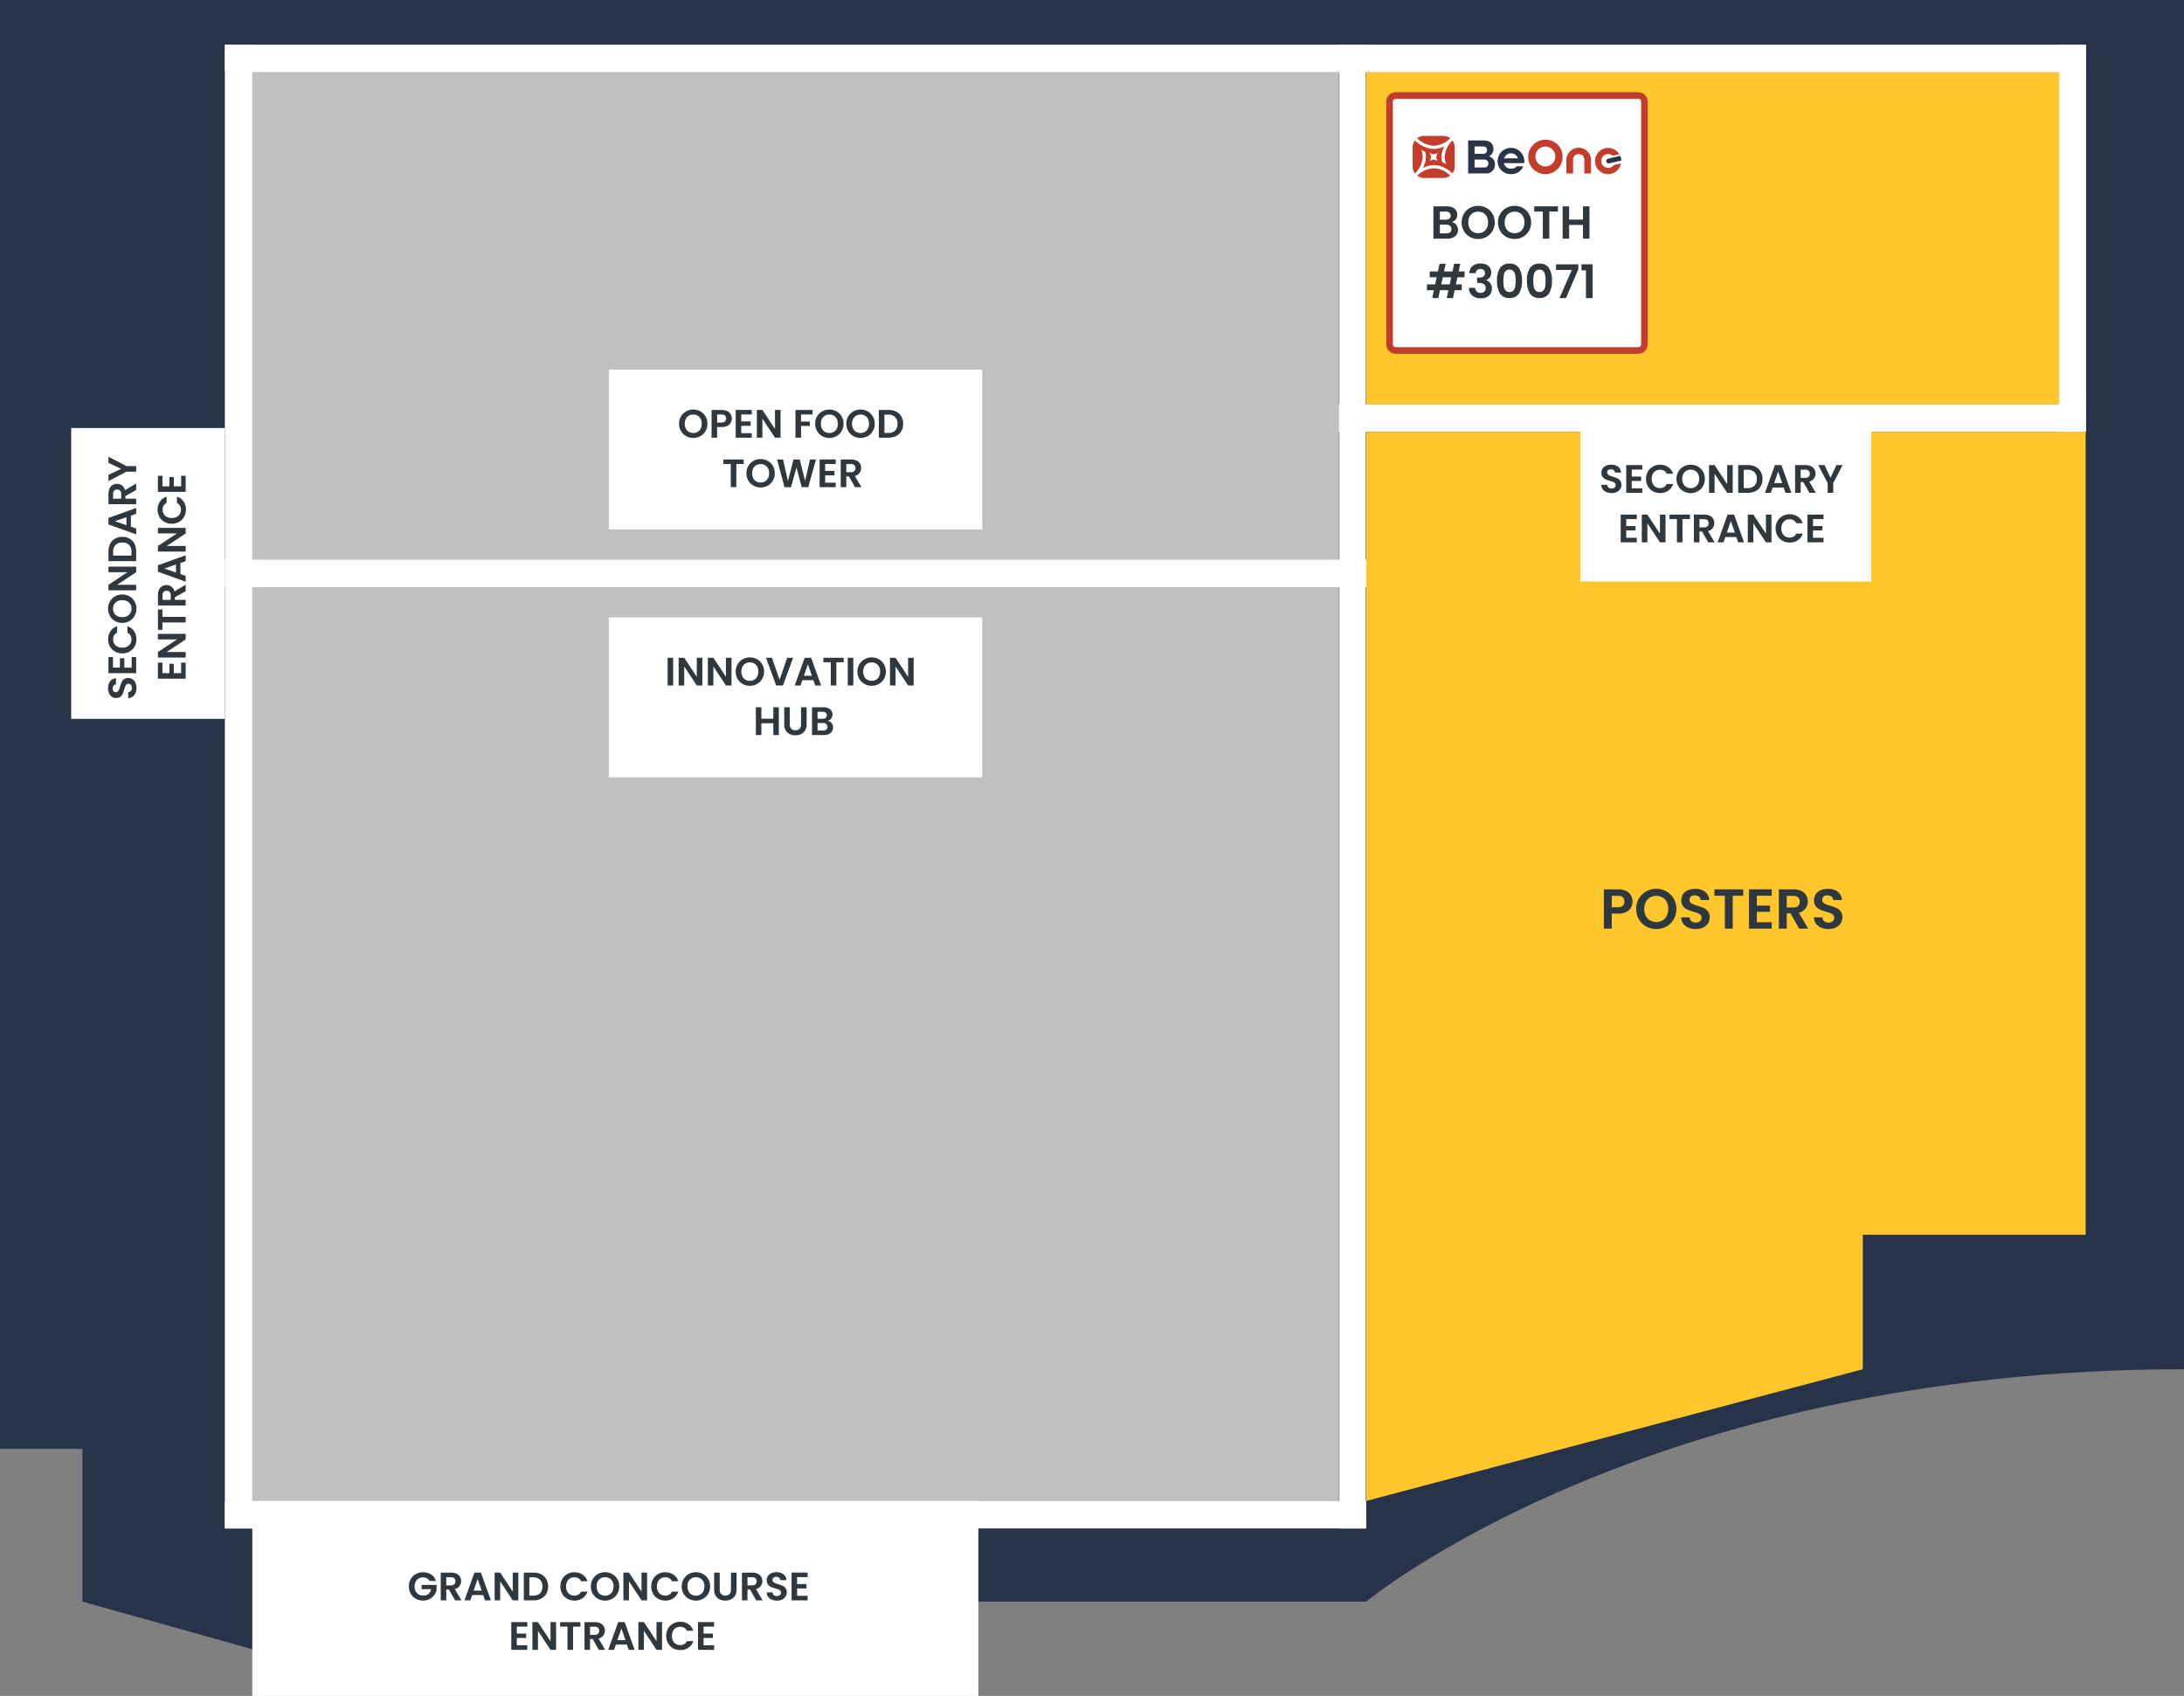
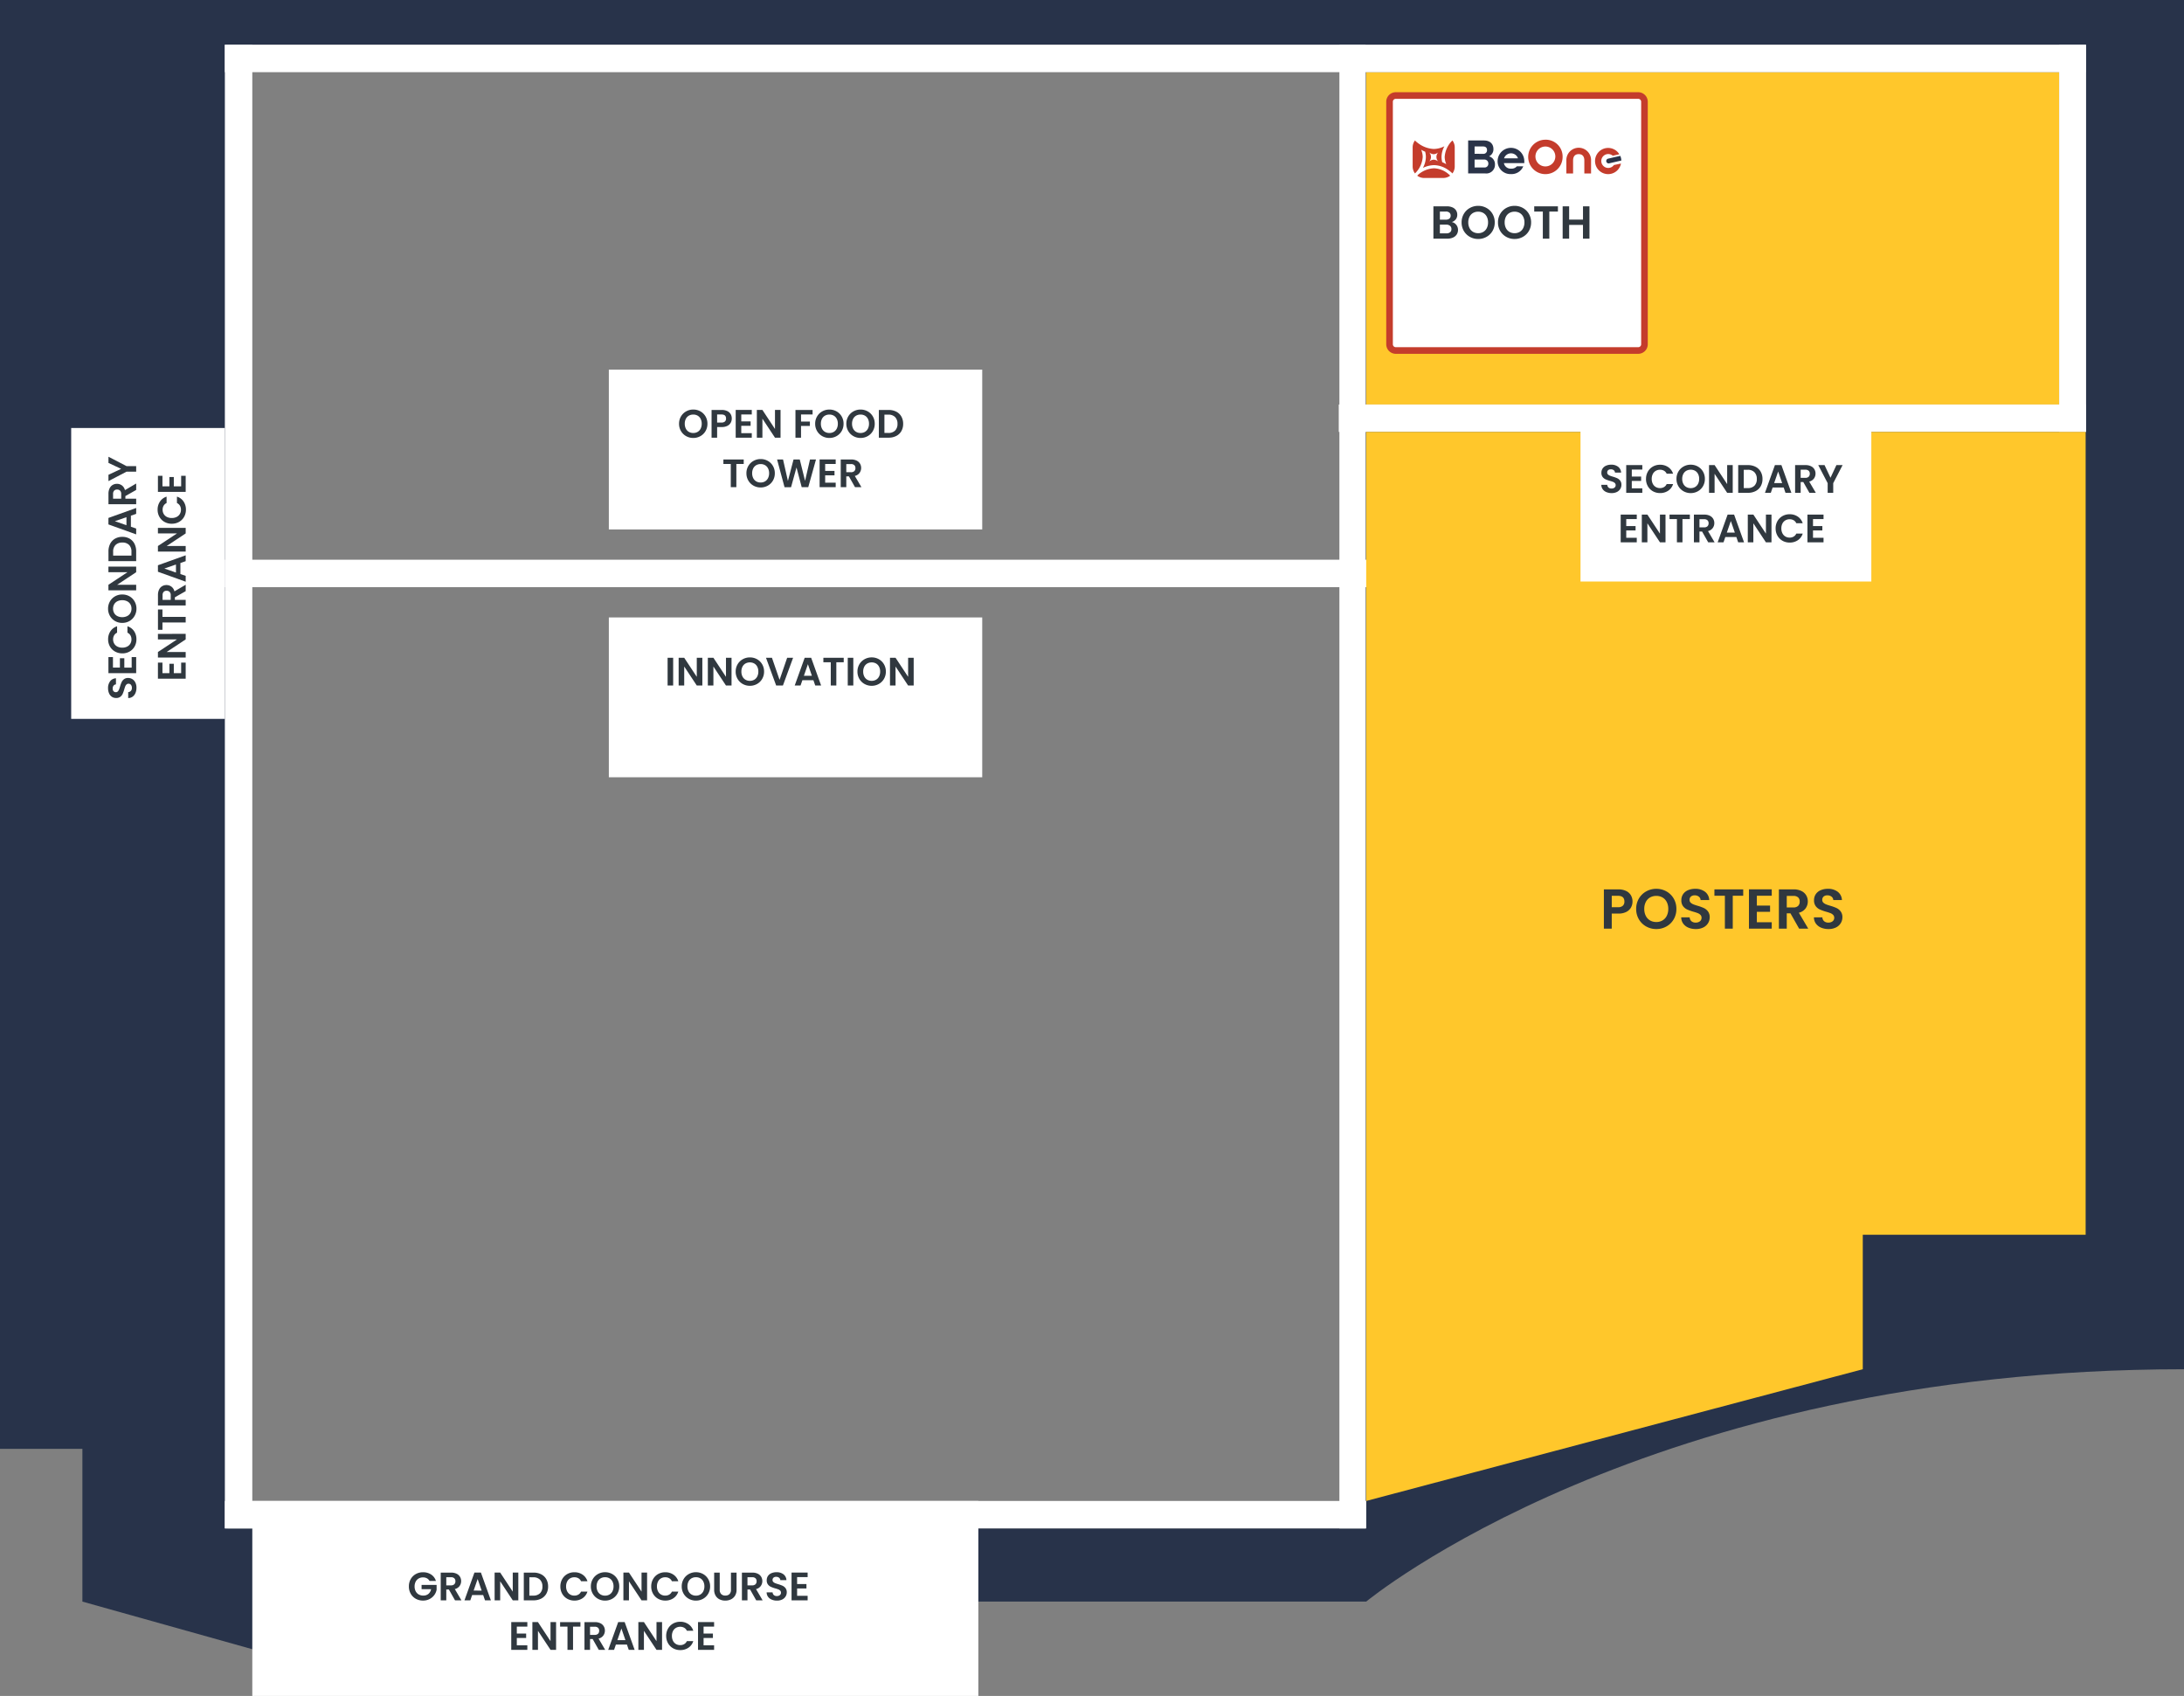
<svg xmlns="http://www.w3.org/2000/svg" width="660" height="512.413" viewBox="0 0 660 512.413">
  <rect x="0" y="0" width="660" height="512.413" fill="#808080" stroke="none" />
  <defs>
    <clipPath id="clip-path">
      <rect id="Rectangle_343" data-name="Rectangle 343" width="660" height="512.413" fill="none" />
    </clipPath>
  </defs>
  <g id="Group_1294" data-name="Group 1294" transform="translate(6412 10233.207)">
    <g id="Group_1293" data-name="Group 1293" transform="translate(-6412 -10233.207)">
      <g id="Group_790" data-name="Group 790">
        <g id="Group_789" data-name="Group 789" clip-path="url(#clip-path)">
          <path id="Path_527" data-name="Path 527" d="M630.279,0H0V437.741H24.9V483.9l57.209,16.029,7.36-16.029H412.861s84.7-70.2,247.139-70.2V0Zm0,130.5H412.861V461.784H68.841V13.518H630.279Z" fill="#28334a" />
-           <rect id="Rectangle_330" data-name="Rectangle 330" width="328.324" height="431.686" transform="translate(76.246 21.808)" fill="silver" />
          <rect id="Rectangle_331" data-name="Rectangle 331" width="209.416" height="100.405" transform="translate(412.861 21.808)" fill="#ffc72b" />
          <rect id="Rectangle_332" data-name="Rectangle 332" width="7.901" height="448.269" transform="translate(404.765 13.517)" fill="#fff" />
          <rect id="Rectangle_333" data-name="Rectangle 333" width="8.291" height="448.269" transform="translate(67.954 13.517)" fill="#fff" />
          <rect id="Rectangle_334" data-name="Rectangle 334" width="8.132" height="116.988" transform="translate(622.276 13.517)" fill="#fff" />
          <rect id="Rectangle_335" data-name="Rectangle 335" width="225.709" height="8.291" transform="translate(404.57 122.213)" fill="#fff" />
          <rect id="Rectangle_336" data-name="Rectangle 336" width="411.891" height="8.291" transform="translate(67.954 169.112)" fill="#fff" />
          <rect id="Rectangle_337" data-name="Rectangle 337" width="344.907" height="8.291" transform="translate(67.954 453.494)" fill="#fff" />
          <rect id="Rectangle_338" data-name="Rectangle 338" width="562.324" height="8.291" transform="translate(67.954 13.517)" fill="#fff" />
          <path id="Path_528" data-name="Path 528" d="M411.533,100.19h-72.34a2.347,2.347,0,0,1-2.347-2.347V25.5a2.348,2.348,0,0,1,2.347-2.349h72.34a2.348,2.348,0,0,1,2.347,2.349v72.34a2.347,2.347,0,0,1-2.347,2.347" transform="translate(83.072 5.71)" fill="#fff" />
          <path id="Rectangle_339" data-name="Rectangle 339" d="M1.883-1H75.152a2.886,2.886,0,0,1,2.883,2.883V75.152a2.887,2.887,0,0,1-2.884,2.884H1.883A2.886,2.886,0,0,1-1,75.153V1.883A2.886,2.886,0,0,1,1.883-1ZM75.151,76.036a.885.885,0,0,0,.884-.884V1.883A.884.884,0,0,0,75.152,1H1.883A.884.884,0,0,0,1,1.883v73.27a.884.884,0,0,0,.883.883Z" transform="translate(419.918 28.864)" fill="#c43c2c" />
          <path id="Path_529" data-name="Path 529" d="M331.185,427.677l150.068-39.8V347.254H548.6V104.687H331.185Z" transform="translate(81.676 25.818)" fill="#ffc72b" />
          <rect id="Rectangle_340" data-name="Rectangle 340" width="219.408" height="58.919" transform="translate(76.244 453.494)" fill="#fff" />
          <rect id="Rectangle_341" data-name="Rectangle 341" width="112.839" height="48.289" transform="translate(183.988 111.674)" fill="#fff" />
          <rect id="Rectangle_342" data-name="Rectangle 342" width="112.839" height="48.289" transform="translate(183.988 186.551)" fill="#fff" />
        </g>
      </g>
      <path id="Path_668" data-name="Path 668" d="M6.51-5.012a2.2,2.2,0,0,1,1.358.826A2.412,2.412,0,0,1,8.4-2.646a2.482,2.482,0,0,1-.385,1.379A2.564,2.564,0,0,1,6.9-.336,4.078,4.078,0,0,1,5.18,0H.966V-9.772H5a4.181,4.181,0,0,1,1.715.322,2.442,2.442,0,0,1,1.092.9,2.346,2.346,0,0,1,.371,1.3,2.227,2.227,0,0,1-.455,1.428A2.434,2.434,0,0,1,6.51-5.012ZM2.926-5.74H4.718A1.641,1.641,0,0,0,5.8-6.055a1.109,1.109,0,0,0,.378-.9,1.13,1.13,0,0,0-.378-.91A1.616,1.616,0,0,0,4.718-8.19H2.926ZM4.9-1.6a1.677,1.677,0,0,0,1.113-.336,1.176,1.176,0,0,0,.4-.952,1.226,1.226,0,0,0-.42-.987,1.693,1.693,0,0,0-1.134-.357H2.926V-1.6ZM14.5.1a5.063,5.063,0,0,1-2.52-.644,4.808,4.808,0,0,1-1.82-1.785,4.993,4.993,0,0,1-.672-2.583,4.967,4.967,0,0,1,.672-2.569,4.808,4.808,0,0,1,1.82-1.785,5.063,5.063,0,0,1,2.52-.644,5.052,5.052,0,0,1,2.527.644,4.771,4.771,0,0,1,1.806,1.785A5.007,5.007,0,0,1,19.5-4.914a5.034,5.034,0,0,1-.665,2.583A4.757,4.757,0,0,1,17.024-.546,5.063,5.063,0,0,1,14.5.1Zm0-1.75a2.986,2.986,0,0,0,1.554-.4,2.735,2.735,0,0,0,1.05-1.141,3.744,3.744,0,0,0,.378-1.722,3.7,3.7,0,0,0-.378-1.715,2.7,2.7,0,0,0-1.05-1.127A3.027,3.027,0,0,0,14.5-8.148a3.065,3.065,0,0,0-1.561.392,2.684,2.684,0,0,0-1.057,1.127,3.7,3.7,0,0,0-.378,1.715,3.744,3.744,0,0,0,.378,1.722,2.721,2.721,0,0,0,1.057,1.141A3.023,3.023,0,0,0,14.5-1.652ZM25.494.1a5.063,5.063,0,0,1-2.52-.644,4.808,4.808,0,0,1-1.82-1.785,4.993,4.993,0,0,1-.672-2.583,4.967,4.967,0,0,1,.672-2.569,4.808,4.808,0,0,1,1.82-1.785,5.063,5.063,0,0,1,2.52-.644,5.052,5.052,0,0,1,2.527.644,4.771,4.771,0,0,1,1.806,1.785,5.007,5.007,0,0,1,.665,2.569,5.034,5.034,0,0,1-.665,2.583A4.757,4.757,0,0,1,28.014-.546,5.063,5.063,0,0,1,25.494.1Zm0-1.75a2.986,2.986,0,0,0,1.554-.4A2.735,2.735,0,0,0,28.1-3.192a3.744,3.744,0,0,0,.378-1.722A3.7,3.7,0,0,0,28.1-6.629a2.7,2.7,0,0,0-1.05-1.127,3.027,3.027,0,0,0-1.554-.392,3.065,3.065,0,0,0-1.561.392,2.684,2.684,0,0,0-1.057,1.127A3.7,3.7,0,0,0,22.5-4.914a3.744,3.744,0,0,0,.378,1.722,2.721,2.721,0,0,0,1.057,1.141A3.023,3.023,0,0,0,25.494-1.652Zm13.1-8.12V-8.19h-2.6V0h-1.96V-8.19h-2.6V-9.772Zm9.534,0V0h-1.96V-4.158H41.986V0h-1.96V-9.772h1.96v4.018h4.186V-9.772Z" transform="translate(432.205 72.105)" fill="#30383f" />
-       <path id="Path_667" data-name="Path 667" d="M9.576-6.286,9.114-4.13h1.778v1.75H8.736L8.232,0H6.37l.5-2.38H4.326L3.822,0H1.974l.5-2.38H.364V-4.13H2.856l.462-2.156h-2.1v-1.75H3.7l.49-2.324H6.034l-.49,2.324H8.092l.49-2.324h1.862l-.49,2.324h1.792v1.75Zm-1.862,0H5.166L4.7-4.13H7.252Zm5.474-1.232a2.854,2.854,0,0,1,.987-2.163,3.653,3.653,0,0,1,2.415-.763,3.941,3.941,0,0,1,1.75.357,2.569,2.569,0,0,1,1.1.966,2.6,2.6,0,0,1,.371,1.379,2.42,2.42,0,0,1-.455,1.491,2.23,2.23,0,0,1-1.085.819v.056a2.353,2.353,0,0,1,1.267.9,2.8,2.8,0,0,1,.455,1.652,2.911,2.911,0,0,1-.385,1.5A2.62,2.62,0,0,1,18.473-.3a4.017,4.017,0,0,1-1.8.371,3.988,3.988,0,0,1-2.576-.8,2.985,2.985,0,0,1-1.05-2.352h1.9a1.525,1.525,0,0,0,.469,1.1,1.7,1.7,0,0,0,1.211.413,1.456,1.456,0,0,0,1.1-.4A1.42,1.42,0,0,0,18.116-3a1.353,1.353,0,0,0-.532-1.2,2.968,2.968,0,0,0-1.652-.364h-.406v-1.61h.406q1.988,0,1.988-1.33a1.226,1.226,0,0,0-.357-.938,1.446,1.446,0,0,0-1.029-.336,1.373,1.373,0,0,0-1.015.357,1.443,1.443,0,0,0-.413.9Zm8.358,2.282a7.024,7.024,0,0,1,.875-3.794,3.18,3.18,0,0,1,2.9-1.372A3.18,3.18,0,0,1,28.231-9.03a7.024,7.024,0,0,1,.875,3.794,7.13,7.13,0,0,1-.875,3.822A3.169,3.169,0,0,1,25.326-.028a3.169,3.169,0,0,1-2.9-1.386A7.13,7.13,0,0,1,21.546-5.236Zm5.628,0a9.632,9.632,0,0,0-.133-1.743,2.349,2.349,0,0,0-.532-1.155,1.5,1.5,0,0,0-1.183-.448,1.5,1.5,0,0,0-1.183.448,2.349,2.349,0,0,0-.532,1.155,9.632,9.632,0,0,0-.133,1.743A10.612,10.612,0,0,0,23.6-3.451a2.241,2.241,0,0,0,.532,1.162,1.538,1.538,0,0,0,1.19.441,1.538,1.538,0,0,0,1.19-.441,2.241,2.241,0,0,0,.532-1.162A10.611,10.611,0,0,0,27.174-5.236Zm3.416,0a7.024,7.024,0,0,1,.875-3.794,3.18,3.18,0,0,1,2.9-1.372A3.18,3.18,0,0,1,37.275-9.03a7.024,7.024,0,0,1,.875,3.794,7.13,7.13,0,0,1-.875,3.822A3.169,3.169,0,0,1,34.37-.028a3.169,3.169,0,0,1-2.9-1.386A7.13,7.13,0,0,1,30.59-5.236Zm5.628,0a9.632,9.632,0,0,0-.133-1.743,2.349,2.349,0,0,0-.532-1.155,1.5,1.5,0,0,0-1.183-.448,1.5,1.5,0,0,0-1.183.448,2.349,2.349,0,0,0-.532,1.155,9.632,9.632,0,0,0-.133,1.743,10.612,10.612,0,0,0,.126,1.785,2.241,2.241,0,0,0,.532,1.162,1.538,1.538,0,0,0,1.19.441,1.538,1.538,0,0,0,1.19-.441,2.241,2.241,0,0,0,.532-1.162A10.612,10.612,0,0,0,36.218-5.236ZM46.13-8.722,42.406,0H40.418L44.17-8.5H39.382v-1.68H46.13Zm.938.322v-1.806h3.374V0H48.426V-8.4Z" transform="translate(430.843 90.056)" fill="#30383f" />
      <path id="Path_676" data-name="Path 676" d="M6.66-5.856a1.967,1.967,0,0,0-.792-.8,2.41,2.41,0,0,0-1.176-.276,2.571,2.571,0,0,0-1.32.336,2.321,2.321,0,0,0-.9.96A3.081,3.081,0,0,0,2.148-4.2a3.088,3.088,0,0,0,.33,1.464,2.336,2.336,0,0,0,.918.96,2.709,2.709,0,0,0,1.368.336,2.373,2.373,0,0,0,1.572-.51,2.434,2.434,0,0,0,.8-1.422H4.26V-4.656H8.8v1.464a3.935,3.935,0,0,1-.72,1.62A4.065,4.065,0,0,1,6.654-.378,4.181,4.181,0,0,1,4.7.072a4.415,4.415,0,0,1-2.19-.546A3.973,3.973,0,0,1,.978-1.992,4.355,4.355,0,0,1,.42-4.2,4.388,4.388,0,0,1,.978-6.414,3.961,3.961,0,0,1,2.514-7.938a4.391,4.391,0,0,1,2.178-.546,4.358,4.358,0,0,1,2.46.69,3.523,3.523,0,0,1,1.44,1.938ZM14.364,0,12.516-3.264h-.792V0h-1.68V-8.376h3.144a3.671,3.671,0,0,1,1.656.342,2.389,2.389,0,0,1,1.026.924,2.522,2.522,0,0,1,.342,1.3,2.494,2.494,0,0,1-.48,1.494A2.466,2.466,0,0,1,14.3-3.4l2,3.4Zm-2.64-4.524h1.4a1.4,1.4,0,0,0,1.02-.33,1.228,1.228,0,0,0,.336-.918,1.172,1.172,0,0,0-.336-.894,1.437,1.437,0,0,0-1.02-.318h-1.4ZM22.872-1.6H19.536L18.984,0H17.22l3.012-8.388h1.956L25.2,0H23.424ZM22.416-2.94,21.2-6.444l-1.212,3.5ZM33.492,0h-1.68l-3.8-5.748V0h-1.68V-8.388h1.68l3.8,5.76v-5.76h1.68Zm4.584-8.376A5,5,0,0,1,40.4-7.86a3.686,3.686,0,0,1,1.548,1.47,4.379,4.379,0,0,1,.546,2.214,4.313,4.313,0,0,1-.546,2.2A3.708,3.708,0,0,1,40.4-.516,5,5,0,0,1,38.076,0H35.148V-8.376Zm-.06,6.948a2.759,2.759,0,0,0,2.04-.72,2.742,2.742,0,0,0,.72-2.028,2.805,2.805,0,0,0-.72-2.046,2.72,2.72,0,0,0-2.04-.738H36.828v5.532ZM46.2-4.2a4.387,4.387,0,0,1,.558-2.214,3.984,3.984,0,0,1,1.524-1.524,4.324,4.324,0,0,1,2.166-.546,4.261,4.261,0,0,1,2.46.72,3.765,3.765,0,0,1,1.476,1.992H52.452a2,2,0,0,0-.81-.9,2.377,2.377,0,0,0-1.206-.3,2.481,2.481,0,0,0-1.3.342,2.334,2.334,0,0,0-.888.966A3.184,3.184,0,0,0,47.928-4.2a3.194,3.194,0,0,0,.318,1.458,2.326,2.326,0,0,0,.888.972,2.481,2.481,0,0,0,1.3.342,2.34,2.34,0,0,0,1.206-.306,2.039,2.039,0,0,0,.81-.906h1.932a3.744,3.744,0,0,1-1.47,2,4.279,4.279,0,0,1-2.466.714,4.324,4.324,0,0,1-2.166-.546,4,4,0,0,1-1.524-1.518A4.355,4.355,0,0,1,46.2-4.2ZM59.712.084a4.34,4.34,0,0,1-2.16-.552A4.121,4.121,0,0,1,55.992-2a4.28,4.28,0,0,1-.576-2.214,4.257,4.257,0,0,1,.576-2.2,4.121,4.121,0,0,1,1.56-1.53,4.34,4.34,0,0,1,2.16-.552,4.33,4.33,0,0,1,2.166.552,4.09,4.09,0,0,1,1.548,1.53,4.292,4.292,0,0,1,.57,2.2A4.315,4.315,0,0,1,63.426-2a4.077,4.077,0,0,1-1.554,1.53A4.34,4.34,0,0,1,59.712.084Zm0-1.5a2.559,2.559,0,0,0,1.332-.342,2.344,2.344,0,0,0,.9-.978,3.209,3.209,0,0,0,.324-1.476,3.172,3.172,0,0,0-.324-1.47,2.313,2.313,0,0,0-.9-.966,2.6,2.6,0,0,0-1.332-.336,2.627,2.627,0,0,0-1.338.336,2.3,2.3,0,0,0-.906.966,3.172,3.172,0,0,0-.324,1.47,3.209,3.209,0,0,0,.324,1.476,2.332,2.332,0,0,0,.906.978A2.591,2.591,0,0,0,59.712-1.416ZM72.408,0h-1.68l-3.8-5.748V0h-1.68V-8.388h1.68l3.8,5.76v-5.76h1.68Zm1.248-4.2a4.387,4.387,0,0,1,.558-2.214,3.984,3.984,0,0,1,1.524-1.524A4.324,4.324,0,0,1,77.9-8.484a4.261,4.261,0,0,1,2.46.72A3.765,3.765,0,0,1,81.84-5.772H79.908a2,2,0,0,0-.81-.9,2.377,2.377,0,0,0-1.206-.3,2.481,2.481,0,0,0-1.3.342,2.334,2.334,0,0,0-.888.966A3.185,3.185,0,0,0,75.384-4.2,3.194,3.194,0,0,0,75.7-2.742a2.326,2.326,0,0,0,.888.972,2.481,2.481,0,0,0,1.3.342A2.34,2.34,0,0,0,79.1-1.734a2.039,2.039,0,0,0,.81-.906H81.84a3.744,3.744,0,0,1-1.47,2A4.279,4.279,0,0,1,77.9.072a4.324,4.324,0,0,1-2.166-.546,4,4,0,0,1-1.524-1.518A4.355,4.355,0,0,1,73.656-4.2ZM87.168.084a4.34,4.34,0,0,1-2.16-.552A4.121,4.121,0,0,1,83.448-2a4.28,4.28,0,0,1-.576-2.214,4.257,4.257,0,0,1,.576-2.2,4.121,4.121,0,0,1,1.56-1.53,4.34,4.34,0,0,1,2.16-.552,4.33,4.33,0,0,1,2.166.552,4.09,4.09,0,0,1,1.548,1.53,4.292,4.292,0,0,1,.57,2.2A4.315,4.315,0,0,1,90.882-2a4.077,4.077,0,0,1-1.554,1.53A4.34,4.34,0,0,1,87.168.084Zm0-1.5A2.559,2.559,0,0,0,88.5-1.758a2.344,2.344,0,0,0,.9-.978,3.209,3.209,0,0,0,.324-1.476,3.172,3.172,0,0,0-.324-1.47,2.313,2.313,0,0,0-.9-.966,2.6,2.6,0,0,0-1.332-.336,2.628,2.628,0,0,0-1.338.336,2.3,2.3,0,0,0-.906.966,3.172,3.172,0,0,0-.324,1.47,3.209,3.209,0,0,0,.324,1.476,2.332,2.332,0,0,0,.906.978A2.591,2.591,0,0,0,87.168-1.416Zm7.188-6.96v5.184a1.777,1.777,0,0,0,.444,1.3,1.674,1.674,0,0,0,1.248.45,1.691,1.691,0,0,0,1.26-.45,1.777,1.777,0,0,0,.444-1.3V-8.376h1.692V-3.2A3.339,3.339,0,0,1,98.982-1.4a2.93,2.93,0,0,1-1.236,1.11,3.924,3.924,0,0,1-1.722.372,3.819,3.819,0,0,1-1.7-.372A2.832,2.832,0,0,1,93.12-1.4,3.444,3.444,0,0,1,92.676-3.2V-8.376ZM105.384,0l-1.848-3.264h-.792V0h-1.68V-8.376h3.144a3.671,3.671,0,0,1,1.656.342,2.389,2.389,0,0,1,1.026.924,2.522,2.522,0,0,1,.342,1.3,2.494,2.494,0,0,1-.48,1.494,2.466,2.466,0,0,1-1.428.918l2,3.4Zm-2.64-4.524h1.4a1.4,1.4,0,0,0,1.02-.33,1.228,1.228,0,0,0,.336-.918,1.172,1.172,0,0,0-.336-.894,1.437,1.437,0,0,0-1.02-.318h-1.4Zm8.9,4.608a3.978,3.978,0,0,1-1.578-.3,2.591,2.591,0,0,1-1.11-.864,2.275,2.275,0,0,1-.42-1.332h1.8a1.164,1.164,0,0,0,.366.816,1.3,1.3,0,0,0,.906.3,1.394,1.394,0,0,0,.924-.282.917.917,0,0,0,.336-.738.853.853,0,0,0-.228-.612,1.6,1.6,0,0,0-.57-.378,9.433,9.433,0,0,0-.942-.306,10.089,10.089,0,0,1-1.326-.474,2.323,2.323,0,0,1-.876-.708,2.018,2.018,0,0,1-.366-1.266,2.264,2.264,0,0,1,.372-1.3A2.366,2.366,0,0,1,109.98-8.2a3.8,3.8,0,0,1,1.536-.294,3.332,3.332,0,0,1,2.106.63,2.336,2.336,0,0,1,.894,1.758h-1.848a.96.96,0,0,0-.366-.714A1.379,1.379,0,0,0,111.4-7.1a1.167,1.167,0,0,0-.786.252.911.911,0,0,0-.294.732.757.757,0,0,0,.222.558,1.693,1.693,0,0,0,.552.36q.33.138.93.318a9.77,9.77,0,0,1,1.332.48,2.392,2.392,0,0,1,.888.72,2,2,0,0,1,.372,1.26,2.37,2.37,0,0,1-.348,1.248,2.457,2.457,0,0,1-1.02.918A3.479,3.479,0,0,1,111.648.084Zm6.1-7.1v2.1h2.82v1.332h-2.82v2.22h3.18V0h-4.86V-8.388h4.86V-7.02Z" transform="translate(123.142 483.519)" fill="#30383f" />
      <path id="Path_675" data-name="Path 675" d="M2.508-7.02v2.1h2.82v1.332H2.508v2.22h3.18V0H.828V-8.388h4.86V-7.02ZM14.376,0H12.7l-3.8-5.748V0H7.212V-8.388h1.68l3.8,5.76v-5.76h1.68Zm7.356-8.376V-7.02H19.5V0H17.82V-7.02H15.588V-8.376ZM27.276,0,25.428-3.264h-.792V0h-1.68V-8.376H26.1a3.671,3.671,0,0,1,1.656.342,2.389,2.389,0,0,1,1.026.924,2.522,2.522,0,0,1,.342,1.3,2.494,2.494,0,0,1-.48,1.494,2.466,2.466,0,0,1-1.428.918l2,3.4Zm-2.64-4.524h1.4a1.4,1.4,0,0,0,1.02-.33,1.228,1.228,0,0,0,.336-.918,1.172,1.172,0,0,0-.336-.894,1.437,1.437,0,0,0-1.02-.318h-1.4ZM35.784-1.6H32.448L31.9,0H30.132l3.012-8.388H35.1L38.112,0H36.336ZM35.328-2.94l-1.212-3.5L32.9-2.94ZM46.4,0h-1.68l-3.8-5.748V0H39.24V-8.388h1.68l3.8,5.76v-5.76H46.4Zm1.248-4.2a4.387,4.387,0,0,1,.558-2.214,3.984,3.984,0,0,1,1.524-1.524A4.324,4.324,0,0,1,51.9-8.484a4.261,4.261,0,0,1,2.46.72,3.765,3.765,0,0,1,1.476,1.992H53.9a2,2,0,0,0-.81-.9,2.377,2.377,0,0,0-1.206-.3,2.481,2.481,0,0,0-1.3.342,2.334,2.334,0,0,0-.888.966A3.184,3.184,0,0,0,49.38-4.2,3.194,3.194,0,0,0,49.7-2.742a2.326,2.326,0,0,0,.888.972,2.481,2.481,0,0,0,1.3.342,2.34,2.34,0,0,0,1.206-.306,2.039,2.039,0,0,0,.81-.906h1.932a3.744,3.744,0,0,1-1.47,2A4.279,4.279,0,0,1,51.9.072a4.324,4.324,0,0,1-2.166-.546A4,4,0,0,1,48.21-1.992,4.355,4.355,0,0,1,47.652-4.2Zm11.3-2.82v2.1h2.82v1.332h-2.82v2.22h3.18V0h-4.86V-8.388h4.86V-7.02Z" transform="translate(153.672 498.478)" fill="#30383f" />
      <g id="Group_792" data-name="Group 792">
        <g id="Group_791" data-name="Group 791" clip-path="url(#clip-path)">
          <rect id="Rectangle_344" data-name="Rectangle 344" width="46.441" height="87.885" transform="translate(21.513 129.315)" fill="#fff" />
        </g>
      </g>
      <path id="Path_674" data-name="Path 674" d="M3.72.084a3.978,3.978,0,0,1-1.578-.3,2.591,2.591,0,0,1-1.11-.864,2.275,2.275,0,0,1-.42-1.332h1.8a1.164,1.164,0,0,0,.366.816,1.3,1.3,0,0,0,.906.3,1.394,1.394,0,0,0,.924-.282.917.917,0,0,0,.336-.738.853.853,0,0,0-.228-.612,1.6,1.6,0,0,0-.57-.378A9.433,9.433,0,0,0,3.2-3.612a10.089,10.089,0,0,1-1.326-.474A2.323,2.323,0,0,1,1-4.794,2.018,2.018,0,0,1,.636-6.06a2.264,2.264,0,0,1,.372-1.3A2.366,2.366,0,0,1,2.052-8.2,3.8,3.8,0,0,1,3.588-8.5a3.332,3.332,0,0,1,2.106.63,2.336,2.336,0,0,1,.894,1.758H4.74a.96.96,0,0,0-.366-.714A1.379,1.379,0,0,0,3.468-7.1a1.167,1.167,0,0,0-.786.252.911.911,0,0,0-.294.732.757.757,0,0,0,.222.558,1.693,1.693,0,0,0,.552.36q.33.138.93.318a9.77,9.77,0,0,1,1.332.48,2.392,2.392,0,0,1,.888.72,2,2,0,0,1,.372,1.26,2.37,2.37,0,0,1-.348,1.248,2.457,2.457,0,0,1-1.02.918A3.479,3.479,0,0,1,3.72.084Zm6.1-7.1v2.1h2.82v1.332H9.816v2.22H13V0H8.136V-8.388H13V-7.02Zm4.3,2.82a4.388,4.388,0,0,1,.558-2.214,3.984,3.984,0,0,1,1.524-1.524,4.324,4.324,0,0,1,2.166-.546,4.261,4.261,0,0,1,2.46.72A3.765,3.765,0,0,1,22.3-5.772H20.364a2,2,0,0,0-.81-.9,2.377,2.377,0,0,0-1.206-.3,2.481,2.481,0,0,0-1.3.342,2.334,2.334,0,0,0-.888.966A3.184,3.184,0,0,0,15.84-4.2a3.194,3.194,0,0,0,.318,1.458,2.326,2.326,0,0,0,.888.972,2.481,2.481,0,0,0,1.3.342,2.34,2.34,0,0,0,1.206-.306,2.039,2.039,0,0,0,.81-.906H22.3a3.744,3.744,0,0,1-1.47,2A4.279,4.279,0,0,1,18.36.072a4.324,4.324,0,0,1-2.166-.546A4,4,0,0,1,14.67-1.992,4.355,4.355,0,0,1,14.112-4.2ZM27.624.084a4.34,4.34,0,0,1-2.16-.552A4.121,4.121,0,0,1,23.9-2a4.28,4.28,0,0,1-.576-2.214,4.257,4.257,0,0,1,.576-2.2,4.121,4.121,0,0,1,1.56-1.53,4.34,4.34,0,0,1,2.16-.552,4.33,4.33,0,0,1,2.166.552,4.09,4.09,0,0,1,1.548,1.53,4.292,4.292,0,0,1,.57,2.2A4.315,4.315,0,0,1,31.338-2a4.077,4.077,0,0,1-1.554,1.53A4.34,4.34,0,0,1,27.624.084Zm0-1.5a2.559,2.559,0,0,0,1.332-.342,2.344,2.344,0,0,0,.9-.978,3.209,3.209,0,0,0,.324-1.476,3.172,3.172,0,0,0-.324-1.47,2.313,2.313,0,0,0-.9-.966,2.6,2.6,0,0,0-1.332-.336,2.628,2.628,0,0,0-1.338.336,2.3,2.3,0,0,0-.906.966,3.172,3.172,0,0,0-.324,1.47,3.209,3.209,0,0,0,.324,1.476,2.332,2.332,0,0,0,.906.978A2.591,2.591,0,0,0,27.624-1.416ZM40.32,0H38.64l-3.8-5.748V0h-1.68V-8.388h1.68l3.8,5.76v-5.76h1.68ZM44.9-8.376a5,5,0,0,1,2.322.516,3.686,3.686,0,0,1,1.548,1.47,4.379,4.379,0,0,1,.546,2.214,4.313,4.313,0,0,1-.546,2.2A3.708,3.708,0,0,1,47.226-.516,5,5,0,0,1,44.9,0H41.976V-8.376Zm-.06,6.948a2.759,2.759,0,0,0,2.04-.72,2.742,2.742,0,0,0,.72-2.028,2.805,2.805,0,0,0-.72-2.046,2.72,2.72,0,0,0-2.04-.738H43.656v5.532ZM55.716-1.6H52.38L51.828,0H50.064l3.012-8.388h1.956L58.044,0H56.268ZM55.26-2.94l-1.212-3.5-1.212,3.5ZM63.492,0,61.644-3.264h-.792V0h-1.68V-8.376h3.144a3.671,3.671,0,0,1,1.656.342A2.389,2.389,0,0,1,65-7.11a2.522,2.522,0,0,1,.342,1.3,2.494,2.494,0,0,1-.48,1.494,2.466,2.466,0,0,1-1.428.918l2,3.4Zm-2.64-4.524h1.4a1.4,1.4,0,0,0,1.02-.33,1.228,1.228,0,0,0,.336-.918,1.172,1.172,0,0,0-.336-.894,1.437,1.437,0,0,0-1.02-.318h-1.4ZM73.524-8.376l-2.832,5.46V0h-1.68V-2.916l-2.844-5.46h1.9l1.8,3.828,1.788-3.828Z" transform="translate(41.154 211.522) rotate(-90)" fill="#30383f" />
      <path id="Path_673" data-name="Path 673" d="M2.508-7.02v2.1h2.82v1.332H2.508v2.22h3.18V0H.828V-8.388h4.86V-7.02ZM14.376,0H12.7l-3.8-5.748V0H7.212V-8.388h1.68l3.8,5.76v-5.76h1.68Zm7.356-8.376V-7.02H19.5V0H17.82V-7.02H15.588V-8.376ZM27.276,0,25.428-3.264h-.792V0h-1.68V-8.376H26.1a3.671,3.671,0,0,1,1.656.342,2.389,2.389,0,0,1,1.026.924,2.522,2.522,0,0,1,.342,1.3,2.494,2.494,0,0,1-.48,1.494,2.466,2.466,0,0,1-1.428.918l2,3.4Zm-2.64-4.524h1.4a1.4,1.4,0,0,0,1.02-.33,1.228,1.228,0,0,0,.336-.918,1.172,1.172,0,0,0-.336-.894,1.437,1.437,0,0,0-1.02-.318h-1.4ZM35.784-1.6H32.448L31.9,0H30.132l3.012-8.388H35.1L38.112,0H36.336ZM35.328-2.94l-1.212-3.5L32.9-2.94ZM46.4,0h-1.68l-3.8-5.748V0H39.24V-8.388h1.68l3.8,5.76v-5.76H46.4Zm1.248-4.2a4.387,4.387,0,0,1,.558-2.214,3.984,3.984,0,0,1,1.524-1.524A4.324,4.324,0,0,1,51.9-8.484a4.261,4.261,0,0,1,2.46.72,3.765,3.765,0,0,1,1.476,1.992H53.9a2,2,0,0,0-.81-.9,2.377,2.377,0,0,0-1.206-.3,2.481,2.481,0,0,0-1.3.342,2.334,2.334,0,0,0-.888.966A3.184,3.184,0,0,0,49.38-4.2,3.194,3.194,0,0,0,49.7-2.742a2.326,2.326,0,0,0,.888.972,2.481,2.481,0,0,0,1.3.342,2.34,2.34,0,0,0,1.206-.306,2.039,2.039,0,0,0,.81-.906h1.932a3.744,3.744,0,0,1-1.47,2A4.279,4.279,0,0,1,51.9.072a4.324,4.324,0,0,1-2.166-.546A4,4,0,0,1,48.21-1.992,4.355,4.355,0,0,1,47.652-4.2Zm11.3-2.82v2.1h2.82v1.332h-2.82v2.22h3.18V0h-4.86V-8.388h4.86V-7.02Z" transform="translate(56.113 205.888) rotate(-90)" fill="#30383f" />
      <path id="Path_669" data-name="Path 669" d="M4.716.084a4.34,4.34,0,0,1-2.16-.552A4.121,4.121,0,0,1,1-2,4.28,4.28,0,0,1,.42-4.212,4.257,4.257,0,0,1,1-6.414a4.121,4.121,0,0,1,1.56-1.53A4.34,4.34,0,0,1,4.716-8.5a4.33,4.33,0,0,1,2.166.552A4.09,4.09,0,0,1,8.43-6.414,4.292,4.292,0,0,1,9-4.212,4.315,4.315,0,0,1,8.43-2,4.077,4.077,0,0,1,6.876-.468,4.34,4.34,0,0,1,4.716.084Zm0-1.5a2.559,2.559,0,0,0,1.332-.342,2.344,2.344,0,0,0,.9-.978,3.209,3.209,0,0,0,.324-1.476,3.172,3.172,0,0,0-.324-1.47,2.313,2.313,0,0,0-.9-.966,2.6,2.6,0,0,0-1.332-.336,2.628,2.628,0,0,0-1.338.336,2.3,2.3,0,0,0-.906.966,3.172,3.172,0,0,0-.324,1.47,3.209,3.209,0,0,0,.324,1.476,2.332,2.332,0,0,0,.906.978A2.591,2.591,0,0,0,4.716-1.416Zm11.64-4.368a2.608,2.608,0,0,1-.318,1.26,2.336,2.336,0,0,1-1,.948,3.623,3.623,0,0,1-1.71.36h-1.4V0h-1.68V-8.376h3.084a3.727,3.727,0,0,1,1.656.336,2.341,2.341,0,0,1,1.026.924A2.6,2.6,0,0,1,16.356-5.784Zm-3.1,1.212a1.456,1.456,0,0,0,1.032-.318,1.172,1.172,0,0,0,.336-.894q0-1.224-1.368-1.224H11.928v2.436ZM19.224-7.02v2.1h2.82v1.332h-2.82v2.22H22.4V0h-4.86V-8.388H22.4V-7.02ZM31.092,0h-1.68l-3.8-5.748V0h-1.68V-8.388h1.68l3.8,5.76v-5.76h1.68Zm9.684-8.376V-7.02H37.284v2.148H39.96V-3.54H37.284V0H35.6V-8.376ZM45.852.084a4.34,4.34,0,0,1-2.16-.552A4.121,4.121,0,0,1,42.132-2a4.28,4.28,0,0,1-.576-2.214,4.257,4.257,0,0,1,.576-2.2,4.121,4.121,0,0,1,1.56-1.53,4.34,4.34,0,0,1,2.16-.552,4.33,4.33,0,0,1,2.166.552,4.09,4.09,0,0,1,1.548,1.53,4.292,4.292,0,0,1,.57,2.2A4.315,4.315,0,0,1,49.566-2a4.077,4.077,0,0,1-1.554,1.53A4.34,4.34,0,0,1,45.852.084Zm0-1.5a2.559,2.559,0,0,0,1.332-.342,2.344,2.344,0,0,0,.9-.978,3.209,3.209,0,0,0,.324-1.476,3.172,3.172,0,0,0-.324-1.47,2.313,2.313,0,0,0-.9-.966,2.6,2.6,0,0,0-1.332-.336,2.628,2.628,0,0,0-1.338.336,2.3,2.3,0,0,0-.906.966,3.172,3.172,0,0,0-.324,1.47,3.209,3.209,0,0,0,.324,1.476,2.332,2.332,0,0,0,.906.978A2.591,2.591,0,0,0,45.852-1.416Zm9.42,1.5a4.34,4.34,0,0,1-2.16-.552A4.121,4.121,0,0,1,51.552-2a4.28,4.28,0,0,1-.576-2.214,4.257,4.257,0,0,1,.576-2.2,4.121,4.121,0,0,1,1.56-1.53,4.34,4.34,0,0,1,2.16-.552,4.33,4.33,0,0,1,2.166.552,4.09,4.09,0,0,1,1.548,1.53,4.292,4.292,0,0,1,.57,2.2A4.315,4.315,0,0,1,58.986-2a4.077,4.077,0,0,1-1.554,1.53A4.34,4.34,0,0,1,55.272.084Zm0-1.5A2.559,2.559,0,0,0,56.6-1.758a2.344,2.344,0,0,0,.9-.978,3.209,3.209,0,0,0,.324-1.476,3.172,3.172,0,0,0-.324-1.47,2.313,2.313,0,0,0-.9-.966,2.6,2.6,0,0,0-1.332-.336,2.628,2.628,0,0,0-1.338.336,2.3,2.3,0,0,0-.906.966,3.172,3.172,0,0,0-.324,1.47,3.209,3.209,0,0,0,.324,1.476,2.332,2.332,0,0,0,.906.978A2.591,2.591,0,0,0,55.272-1.416Zm8.46-6.96a5,5,0,0,1,2.322.516A3.686,3.686,0,0,1,67.6-6.39a4.379,4.379,0,0,1,.546,2.214,4.313,4.313,0,0,1-.546,2.2A3.708,3.708,0,0,1,66.054-.516,5,5,0,0,1,63.732,0H60.8V-8.376Zm-.06,6.948a2.759,2.759,0,0,0,2.04-.72,2.742,2.742,0,0,0,.72-2.028,2.805,2.805,0,0,0-.72-2.046,2.72,2.72,0,0,0-2.04-.738H62.484v5.532Z" transform="translate(204.786 132.238)" fill="#30383f" />
      <path id="Path_670" data-name="Path 670" d="M6.528-8.376V-7.02H4.3V0H2.616V-7.02H.384V-8.376ZM11.64.084A4.34,4.34,0,0,1,9.48-.468,4.121,4.121,0,0,1,7.92-2a4.28,4.28,0,0,1-.576-2.214,4.257,4.257,0,0,1,.576-2.2,4.121,4.121,0,0,1,1.56-1.53A4.34,4.34,0,0,1,11.64-8.5a4.33,4.33,0,0,1,2.166.552,4.09,4.09,0,0,1,1.548,1.53,4.292,4.292,0,0,1,.57,2.2A4.315,4.315,0,0,1,15.354-2,4.077,4.077,0,0,1,13.8-.468,4.34,4.34,0,0,1,11.64.084Zm0-1.5a2.559,2.559,0,0,0,1.332-.342,2.344,2.344,0,0,0,.9-.978A3.209,3.209,0,0,0,14.2-4.212a3.172,3.172,0,0,0-.324-1.47,2.313,2.313,0,0,0-.9-.966,2.6,2.6,0,0,0-1.332-.336,2.628,2.628,0,0,0-1.338.336,2.3,2.3,0,0,0-.906.966,3.172,3.172,0,0,0-.324,1.47A3.209,3.209,0,0,0,9.4-2.736a2.332,2.332,0,0,0,.906.978A2.591,2.591,0,0,0,11.64-1.416Zm16.728-6.96L26.028,0h-1.98L22.476-5.964,20.832,0,18.864.012,16.608-8.376h1.8l1.476,6.5,1.7-6.5H23.46l1.608,6.468,1.488-6.468ZM31.14-7.02v2.1h2.82v1.332H31.14v2.22h3.18V0H29.46V-8.388h4.86V-7.02ZM40.164,0,38.316-3.264h-.792V0h-1.68V-8.376h3.144a3.671,3.671,0,0,1,1.656.342,2.389,2.389,0,0,1,1.026.924,2.522,2.522,0,0,1,.342,1.3,2.494,2.494,0,0,1-.48,1.494A2.466,2.466,0,0,1,40.1-3.4l2,3.4Zm-2.64-4.524h1.4a1.4,1.4,0,0,0,1.02-.33,1.228,1.228,0,0,0,.336-.918,1.172,1.172,0,0,0-.336-.894,1.437,1.437,0,0,0-1.02-.318h-1.4Z" transform="translate(218.224 147.198)" fill="#30383f" />
      <path id="Path_671" data-name="Path 671" d="M2.508-8.376V0H.828V-8.376ZM11.328,0H9.648l-3.8-5.748V0H4.164V-8.388h1.68l3.8,5.76v-5.76h1.68Zm8.82,0h-1.68l-3.8-5.748V0h-1.68V-8.388h1.68l3.8,5.76v-5.76h1.68Zm5.544.084a4.34,4.34,0,0,1-2.16-.552A4.121,4.121,0,0,1,21.972-2,4.28,4.28,0,0,1,21.4-4.212a4.257,4.257,0,0,1,.576-2.2,4.121,4.121,0,0,1,1.56-1.53,4.34,4.34,0,0,1,2.16-.552,4.33,4.33,0,0,1,2.166.552,4.09,4.09,0,0,1,1.548,1.53,4.292,4.292,0,0,1,.57,2.2A4.315,4.315,0,0,1,29.406-2a4.077,4.077,0,0,1-1.554,1.53A4.34,4.34,0,0,1,25.692.084Zm0-1.5a2.559,2.559,0,0,0,1.332-.342,2.344,2.344,0,0,0,.9-.978,3.209,3.209,0,0,0,.324-1.476,3.172,3.172,0,0,0-.324-1.47,2.313,2.313,0,0,0-.9-.966,2.6,2.6,0,0,0-1.332-.336,2.628,2.628,0,0,0-1.338.336,2.3,2.3,0,0,0-.906.966,3.172,3.172,0,0,0-.324,1.47,3.209,3.209,0,0,0,.324,1.476,2.332,2.332,0,0,0,.906.978A2.591,2.591,0,0,0,25.692-1.416Zm13.056-6.96L35.676,0h-2.04L30.564-8.376h1.8l2.3,6.66,2.292-6.66ZM44.892-1.6H41.556L41,0H39.24l3.012-8.388h1.956L47.22,0H45.444ZM44.436-2.94l-1.212-3.5-1.212,3.5Zm9.612-5.436V-7.02H51.816V0h-1.68V-7.02H47.9V-8.376Zm2.9,0V0h-1.68V-8.376ZM62.5.084a4.34,4.34,0,0,1-2.16-.552A4.121,4.121,0,0,1,58.776-2,4.28,4.28,0,0,1,58.2-4.212a4.257,4.257,0,0,1,.576-2.2,4.121,4.121,0,0,1,1.56-1.53A4.34,4.34,0,0,1,62.5-8.5a4.33,4.33,0,0,1,2.166.552,4.09,4.09,0,0,1,1.548,1.53,4.292,4.292,0,0,1,.57,2.2A4.315,4.315,0,0,1,66.21-2a4.077,4.077,0,0,1-1.554,1.53A4.34,4.34,0,0,1,62.5.084Zm0-1.5a2.559,2.559,0,0,0,1.332-.342,2.344,2.344,0,0,0,.9-.978,3.209,3.209,0,0,0,.324-1.476,3.172,3.172,0,0,0-.324-1.47,2.313,2.313,0,0,0-.9-.966A2.6,2.6,0,0,0,62.5-6.984a2.628,2.628,0,0,0-1.338.336,2.3,2.3,0,0,0-.906.966,3.172,3.172,0,0,0-.324,1.47,3.209,3.209,0,0,0,.324,1.476,2.332,2.332,0,0,0,.906.978A2.591,2.591,0,0,0,62.5-1.416ZM75.192,0h-1.68l-3.8-5.748V0h-1.68V-8.388h1.68l3.8,5.76v-5.76h1.68Z" transform="translate(200.921 207.122)" fill="#30383f" />
-       <path id="Path_672" data-name="Path 672" d="M7.776-8.376V0H6.1V-3.564H2.508V0H.828V-8.376h1.68v3.444H6.1V-8.376Zm3.312,0v5.184a1.777,1.777,0,0,0,.444,1.3,1.674,1.674,0,0,0,1.248.45,1.691,1.691,0,0,0,1.26-.45,1.777,1.777,0,0,0,.444-1.3V-8.376h1.692V-3.2A3.339,3.339,0,0,1,15.714-1.4a2.93,2.93,0,0,1-1.236,1.11,3.924,3.924,0,0,1-1.722.372,3.819,3.819,0,0,1-1.7-.372A2.832,2.832,0,0,1,9.852-1.4,3.444,3.444,0,0,1,9.408-3.2V-8.376ZM22.548-4.3a1.882,1.882,0,0,1,1.164.708,2.068,2.068,0,0,1,.456,1.32,2.127,2.127,0,0,1-.33,1.182,2.2,2.2,0,0,1-.954.8A3.5,3.5,0,0,1,21.408,0H17.8V-8.376h3.456a3.584,3.584,0,0,1,1.47.276,2.093,2.093,0,0,1,.936.768,2.011,2.011,0,0,1,.318,1.116,1.909,1.909,0,0,1-.39,1.224A2.087,2.087,0,0,1,22.548-4.3ZM19.476-4.92h1.536a1.406,1.406,0,0,0,.924-.27.951.951,0,0,0,.324-.774.969.969,0,0,0-.324-.78,1.385,1.385,0,0,0-.924-.276H19.476Zm1.692,3.552a1.438,1.438,0,0,0,.954-.288,1.008,1.008,0,0,0,.342-.816,1.051,1.051,0,0,0-.36-.846,1.452,1.452,0,0,0-.972-.306H19.476v2.256Z" transform="translate(227.587 222.082)" fill="#30383f" />
      <path id="Path_664" data-name="Path 664" d="M9.826-8.194a3.7,3.7,0,0,1-.45,1.785A3.309,3.309,0,0,1,7.964-5.066a5.132,5.132,0,0,1-2.422.51H3.553V0H1.173V-11.866H5.542a5.28,5.28,0,0,1,2.346.476,3.316,3.316,0,0,1,1.453,1.309A3.684,3.684,0,0,1,9.826-8.194ZM5.44-6.477A2.063,2.063,0,0,0,6.9-6.927a1.66,1.66,0,0,0,.476-1.267q0-1.734-1.938-1.734H3.553v3.451ZM17.017.119a6.148,6.148,0,0,1-3.06-.782,5.838,5.838,0,0,1-2.21-2.168,6.063,6.063,0,0,1-.816-3.136,6.031,6.031,0,0,1,.816-3.12,5.838,5.838,0,0,1,2.21-2.167,6.148,6.148,0,0,1,3.06-.782,6.134,6.134,0,0,1,3.068.782,5.794,5.794,0,0,1,2.193,2.167,6.08,6.08,0,0,1,.808,3.12,6.113,6.113,0,0,1-.808,3.136,5.776,5.776,0,0,1-2.2,2.168A6.148,6.148,0,0,1,17.017.119Zm0-2.125A3.626,3.626,0,0,0,18.9-2.491a3.321,3.321,0,0,0,1.275-1.385,4.546,4.546,0,0,0,.459-2.091,4.494,4.494,0,0,0-.459-2.083A3.276,3.276,0,0,0,18.9-9.418a3.676,3.676,0,0,0-1.887-.476,3.722,3.722,0,0,0-1.9.476A3.26,3.26,0,0,0,13.838-8.05a4.494,4.494,0,0,0-.459,2.083,4.546,4.546,0,0,0,.459,2.091,3.3,3.3,0,0,0,1.283,1.385A3.671,3.671,0,0,0,17.017-2.006ZM28.951.119a5.636,5.636,0,0,1-2.236-.425A3.67,3.67,0,0,1,25.143-1.53a3.223,3.223,0,0,1-.595-1.887H27.1a1.649,1.649,0,0,0,.518,1.156,1.837,1.837,0,0,0,1.284.425,1.974,1.974,0,0,0,1.309-.4,1.3,1.3,0,0,0,.476-1.046,1.208,1.208,0,0,0-.323-.867,2.263,2.263,0,0,0-.807-.535,13.363,13.363,0,0,0-1.335-.434,14.293,14.293,0,0,1-1.878-.671,3.29,3.29,0,0,1-1.241-1,2.858,2.858,0,0,1-.519-1.793,3.207,3.207,0,0,1,.527-1.836,3.352,3.352,0,0,1,1.479-1.2,5.381,5.381,0,0,1,2.176-.417,4.721,4.721,0,0,1,2.983.892,3.309,3.309,0,0,1,1.267,2.491H30.4a1.36,1.36,0,0,0-.519-1.011,1.954,1.954,0,0,0-1.283-.4,1.653,1.653,0,0,0-1.114.357,1.291,1.291,0,0,0-.417,1.037,1.072,1.072,0,0,0,.315.791,2.4,2.4,0,0,0,.782.51q.467.2,1.318.45a13.841,13.841,0,0,1,1.887.68,3.389,3.389,0,0,1,1.258,1.02,2.833,2.833,0,0,1,.527,1.785,3.358,3.358,0,0,1-.493,1.768,3.48,3.48,0,0,1-1.445,1.3A4.929,4.929,0,0,1,28.951.119ZM43.282-11.866v1.921H40.12V0H37.74V-9.945H34.578v-1.921ZM47.4-9.945V-6.97h3.995v1.887H47.4v3.145H51.9V0H45.016V-11.883H51.9v1.938ZM60.18,0,57.562-4.624H56.44V0H54.06V-11.866h4.454a5.2,5.2,0,0,1,2.346.484,3.385,3.385,0,0,1,1.453,1.309A3.572,3.572,0,0,1,62.8-8.228a3.533,3.533,0,0,1-.68,2.116,3.493,3.493,0,0,1-2.023,1.3L62.934,0ZM56.44-6.409h1.989a1.987,1.987,0,0,0,1.445-.468,1.74,1.74,0,0,0,.476-1.3,1.66,1.66,0,0,0-.476-1.266,2.035,2.035,0,0,0-1.445-.451H56.44ZM69.054.119a5.636,5.636,0,0,1-2.236-.425A3.67,3.67,0,0,1,65.246-1.53a3.223,3.223,0,0,1-.6-1.887H67.2a1.649,1.649,0,0,0,.518,1.156A1.837,1.837,0,0,0,69-1.836a1.974,1.974,0,0,0,1.309-.4,1.3,1.3,0,0,0,.476-1.046,1.208,1.208,0,0,0-.323-.867,2.263,2.263,0,0,0-.808-.535,13.362,13.362,0,0,0-1.335-.434,14.292,14.292,0,0,1-1.878-.671,3.29,3.29,0,0,1-1.241-1,2.858,2.858,0,0,1-.519-1.793,3.207,3.207,0,0,1,.527-1.836,3.352,3.352,0,0,1,1.479-1.2,5.381,5.381,0,0,1,2.176-.417,4.721,4.721,0,0,1,2.984.892,3.309,3.309,0,0,1,1.267,2.491H70.5a1.36,1.36,0,0,0-.519-1.011,1.954,1.954,0,0,0-1.284-.4,1.653,1.653,0,0,0-1.113.357,1.291,1.291,0,0,0-.417,1.037,1.072,1.072,0,0,0,.314.791,2.4,2.4,0,0,0,.782.51q.468.2,1.317.45a13.841,13.841,0,0,1,1.887.68,3.389,3.389,0,0,1,1.258,1.02,2.833,2.833,0,0,1,.527,1.785,3.358,3.358,0,0,1-.493,1.768,3.48,3.48,0,0,1-1.445,1.3A4.929,4.929,0,0,1,69.054.119Z" transform="translate(483.515 280.581)" fill="#30383f" />
      <g id="Group_794" data-name="Group 794">
        <g id="Group_793" data-name="Group 793" clip-path="url(#clip-path)">
          <path id="Path_530" data-name="Path 530" d="M355.9,34.045h4.762c1.886,0,2.876,1.081,2.876,2.587a2.327,2.327,0,0,1-1.294,2.19v.031A2.45,2.45,0,0,1,364,41.3,2.612,2.612,0,0,1,361.061,44H355.9V34.045Zm4.518,4.032a1.058,1.058,0,0,0,1.179-.924,1.029,1.029,0,0,0,.006-.186c0-.625-.3-1.111-1.2-1.111h-2.556v2.22Zm.3,4.124A1.122,1.122,0,0,0,362,41.014a1.174,1.174,0,0,0-1.144-1.2c-.04,0-.079,0-.118,0h-2.891V42.2Z" transform="translate(87.772 8.396)" fill="#2a3348" />
          <path id="Path_531" data-name="Path 531" d="M363.043,39.8a4.032,4.032,0,0,1,8.063,0v.641h-6.162a2.057,2.057,0,0,0,2.145,1.673,2.107,2.107,0,0,0,1.78-.714H370.8a3.811,3.811,0,0,1-3.712,2.357,3.862,3.862,0,0,1-4.047-3.956Zm6.146-.807a2.216,2.216,0,0,0-4.2,0Z" transform="translate(89.533 8.839)" fill="#2a3348" />
          <path id="Path_532" data-name="Path 532" d="M375.579,33.863a5.2,5.2,0,1,0,5.326,5.2,5.08,5.08,0,0,0-5.326-5.2m3.125,5.2a3.006,3.006,0,1,1,0-.277c0,.092,0,.185,0,.277" transform="translate(91.311 8.351)" fill="#c43c2c" />
          <path id="Path_533" data-name="Path 533" d="M387.175,39.647a3.735,3.735,0,1,0-7.467,0v3.932h2.033V39.647c0-1.234.6-1.915,1.7-1.915s1.7.679,1.7,1.915v3.932h2.032Z" transform="translate(93.643 8.834)" fill="#c43c2c" />
          <path id="Path_534" data-name="Path 534" d="M393.621,37.772l-2.174.5-.851.2-.658.151a.723.723,0,1,0,.325,1.409l1.493-.345,2.184-.5a3.956,3.956,0,0,0-.319-1.41Z" transform="translate(96.027 9.315)" fill="#2a3348" />
          <path id="Path_535" data-name="Path 535" d="M392.354,41.021a2.1,2.1,0,1,1-.48-2.926c.051.036.1.076.148.116L394,37.76a3.957,3.957,0,1,0,.5,2.806l-2.15.456Z" transform="translate(95.358 8.842)" fill="#c43c2c" />
          <path id="Path_536" data-name="Path 536" d="M348.8,32.937h0a6.355,6.355,0,1,1-6.355,6.355,6.355,6.355,0,0,1,6.355-6.355" transform="translate(84.454 8.123)" fill="#fff" />
          <path id="Path_537" data-name="Path 537" d="M353.178,42.681a7.225,7.225,0,0,0-4.53-1.895,7.788,7.788,0,0,0-4.795,1.925l-.3.3a3.431,3.431,0,0,0,2.077.7h5.807a3.437,3.437,0,0,0,2.076-.7l-.332-.333Z" transform="translate(84.726 10.059)" fill="#c43c2c" />
-           <path id="Path_538" data-name="Path 538" d="M343.888,33.969a7.846,7.846,0,0,0,4.686,1.956,7.461,7.461,0,0,0,4.64-1.985l.3-.3a3.438,3.438,0,0,0-2.082-.7h-5.8a3.425,3.425,0,0,0-2.074.7l.334.334Z" transform="translate(84.726 8.123)" fill="#c43c2c" />
          <path id="Path_539" data-name="Path 539" d="M343.145,44l.333-.333a7.622,7.622,0,0,0,2.01-4.642,5.849,5.849,0,0,0-.47-2.184,9.389,9.389,0,0,0,1.209.6,6.158,6.158,0,0,1,.221,1.588,7.157,7.157,0,0,1-.9,3.3,8.1,8.1,0,0,1,3.373-.83,7.6,7.6,0,0,1,3.959,1.244c.261.17.517.348.767.544,0,0,.338.263.521.424l.294.294a3.431,3.431,0,0,0,.7-2.076V36.116a3.435,3.435,0,0,0-.693-2.071l-.332.33a7.631,7.631,0,0,0-2.011,4.642,5.826,5.826,0,0,0,.484,2.193,9.147,9.147,0,0,0-1.219-.6,6.13,6.13,0,0,1-.222-1.591,7.116,7.116,0,0,1,.865-3.226,7.321,7.321,0,0,1-3.183.822,8.438,8.438,0,0,1-4.63-1.658c-.086-.061-.168-.125-.251-.188-.122-.1-.339-.264-.521-.425l-.3-.3a3.431,3.431,0,0,0-.7,2.074v5.805a3.433,3.433,0,0,0,.7,2.074m4.281-6.352a2.453,2.453,0,0,0,1.38.554,2.558,2.558,0,0,0,1.379-.552,1.988,1.988,0,0,0,0,2.755,2.449,2.449,0,0,0-1.379-.553,2.56,2.56,0,0,0-1.38.553,1.991,1.991,0,0,0,0-2.755Z" transform="translate(84.454 8.395)" fill="#c43c2c" />
          <rect id="Rectangle_346" data-name="Rectangle 346" width="87.885" height="46.441" transform="translate(477.627 129.257)" fill="#fff" />
        </g>
      </g>
      <path id="Path_666" data-name="Path 666" d="M3.72.084a3.978,3.978,0,0,1-1.578-.3,2.591,2.591,0,0,1-1.11-.864,2.275,2.275,0,0,1-.42-1.332h1.8a1.164,1.164,0,0,0,.366.816,1.3,1.3,0,0,0,.906.3,1.394,1.394,0,0,0,.924-.282.917.917,0,0,0,.336-.738.853.853,0,0,0-.228-.612,1.6,1.6,0,0,0-.57-.378A9.433,9.433,0,0,0,3.2-3.612a10.089,10.089,0,0,1-1.326-.474A2.323,2.323,0,0,1,1-4.794,2.018,2.018,0,0,1,.636-6.06a2.264,2.264,0,0,1,.372-1.3A2.366,2.366,0,0,1,2.052-8.2,3.8,3.8,0,0,1,3.588-8.5a3.332,3.332,0,0,1,2.106.63,2.336,2.336,0,0,1,.894,1.758H4.74a.96.96,0,0,0-.366-.714A1.379,1.379,0,0,0,3.468-7.1a1.167,1.167,0,0,0-.786.252.911.911,0,0,0-.294.732.757.757,0,0,0,.222.558,1.693,1.693,0,0,0,.552.36q.33.138.93.318a9.77,9.77,0,0,1,1.332.48,2.392,2.392,0,0,1,.888.72,2,2,0,0,1,.372,1.26,2.37,2.37,0,0,1-.348,1.248,2.457,2.457,0,0,1-1.02.918A3.479,3.479,0,0,1,3.72.084Zm6.1-7.1v2.1h2.82v1.332H9.816v2.22H13V0H8.136V-8.388H13V-7.02Zm4.3,2.82a4.388,4.388,0,0,1,.558-2.214,3.984,3.984,0,0,1,1.524-1.524,4.324,4.324,0,0,1,2.166-.546,4.261,4.261,0,0,1,2.46.72A3.765,3.765,0,0,1,22.3-5.772H20.364a2,2,0,0,0-.81-.9,2.377,2.377,0,0,0-1.206-.3,2.481,2.481,0,0,0-1.3.342,2.334,2.334,0,0,0-.888.966A3.184,3.184,0,0,0,15.84-4.2a3.194,3.194,0,0,0,.318,1.458,2.326,2.326,0,0,0,.888.972,2.481,2.481,0,0,0,1.3.342,2.34,2.34,0,0,0,1.206-.306,2.039,2.039,0,0,0,.81-.906H22.3a3.744,3.744,0,0,1-1.47,2A4.279,4.279,0,0,1,18.36.072a4.324,4.324,0,0,1-2.166-.546A4,4,0,0,1,14.67-1.992,4.355,4.355,0,0,1,14.112-4.2ZM27.624.084a4.34,4.34,0,0,1-2.16-.552A4.121,4.121,0,0,1,23.9-2a4.28,4.28,0,0,1-.576-2.214,4.257,4.257,0,0,1,.576-2.2,4.121,4.121,0,0,1,1.56-1.53,4.34,4.34,0,0,1,2.16-.552,4.33,4.33,0,0,1,2.166.552,4.09,4.09,0,0,1,1.548,1.53,4.292,4.292,0,0,1,.57,2.2A4.315,4.315,0,0,1,31.338-2a4.077,4.077,0,0,1-1.554,1.53A4.34,4.34,0,0,1,27.624.084Zm0-1.5a2.559,2.559,0,0,0,1.332-.342,2.344,2.344,0,0,0,.9-.978,3.209,3.209,0,0,0,.324-1.476,3.172,3.172,0,0,0-.324-1.47,2.313,2.313,0,0,0-.9-.966,2.6,2.6,0,0,0-1.332-.336,2.628,2.628,0,0,0-1.338.336,2.3,2.3,0,0,0-.906.966,3.172,3.172,0,0,0-.324,1.47,3.209,3.209,0,0,0,.324,1.476,2.332,2.332,0,0,0,.906.978A2.591,2.591,0,0,0,27.624-1.416ZM40.32,0H38.64l-3.8-5.748V0h-1.68V-8.388h1.68l3.8,5.76v-5.76h1.68ZM44.9-8.376a5,5,0,0,1,2.322.516,3.686,3.686,0,0,1,1.548,1.47,4.379,4.379,0,0,1,.546,2.214,4.313,4.313,0,0,1-.546,2.2A3.708,3.708,0,0,1,47.226-.516,5,5,0,0,1,44.9,0H41.976V-8.376Zm-.06,6.948a2.759,2.759,0,0,0,2.04-.72,2.742,2.742,0,0,0,.72-2.028,2.805,2.805,0,0,0-.72-2.046,2.72,2.72,0,0,0-2.04-.738H43.656v5.532ZM55.716-1.6H52.38L51.828,0H50.064l3.012-8.388h1.956L58.044,0H56.268ZM55.26-2.94l-1.212-3.5-1.212,3.5ZM63.492,0,61.644-3.264h-.792V0h-1.68V-8.376h3.144a3.671,3.671,0,0,1,1.656.342A2.389,2.389,0,0,1,65-7.11a2.522,2.522,0,0,1,.342,1.3,2.494,2.494,0,0,1-.48,1.494,2.466,2.466,0,0,1-1.428.918l2,3.4Zm-2.64-4.524h1.4a1.4,1.4,0,0,0,1.02-.33,1.228,1.228,0,0,0,.336-.918,1.172,1.172,0,0,0-.336-.894,1.437,1.437,0,0,0-1.02-.318h-1.4ZM73.524-8.376l-2.832,5.46V0h-1.68V-2.916l-2.844-5.46h1.9l1.8,3.828,1.788-3.828Z" transform="translate(483.305 148.898)" fill="#30383f" />
      <path id="Path_665" data-name="Path 665" d="M2.508-7.02v2.1h2.82v1.332H2.508v2.22h3.18V0H.828V-8.388h4.86V-7.02ZM14.376,0H12.7l-3.8-5.748V0H7.212V-8.388h1.68l3.8,5.76v-5.76h1.68Zm7.356-8.376V-7.02H19.5V0H17.82V-7.02H15.588V-8.376ZM27.276,0,25.428-3.264h-.792V0h-1.68V-8.376H26.1a3.671,3.671,0,0,1,1.656.342,2.389,2.389,0,0,1,1.026.924,2.522,2.522,0,0,1,.342,1.3,2.494,2.494,0,0,1-.48,1.494,2.466,2.466,0,0,1-1.428.918l2,3.4Zm-2.64-4.524h1.4a1.4,1.4,0,0,0,1.02-.33,1.228,1.228,0,0,0,.336-.918,1.172,1.172,0,0,0-.336-.894,1.437,1.437,0,0,0-1.02-.318h-1.4ZM35.784-1.6H32.448L31.9,0H30.132l3.012-8.388H35.1L38.112,0H36.336ZM35.328-2.94l-1.212-3.5L32.9-2.94ZM46.4,0h-1.68l-3.8-5.748V0H39.24V-8.388h1.68l3.8,5.76v-5.76H46.4Zm1.248-4.2a4.387,4.387,0,0,1,.558-2.214,3.984,3.984,0,0,1,1.524-1.524A4.324,4.324,0,0,1,51.9-8.484a4.261,4.261,0,0,1,2.46.72,3.765,3.765,0,0,1,1.476,1.992H53.9a2,2,0,0,0-.81-.9,2.377,2.377,0,0,0-1.206-.3,2.481,2.481,0,0,0-1.3.342,2.334,2.334,0,0,0-.888.966A3.184,3.184,0,0,0,49.38-4.2,3.194,3.194,0,0,0,49.7-2.742a2.326,2.326,0,0,0,.888.972,2.481,2.481,0,0,0,1.3.342,2.34,2.34,0,0,0,1.206-.306,2.039,2.039,0,0,0,.81-.906h1.932a3.744,3.744,0,0,1-1.47,2A4.279,4.279,0,0,1,51.9.072a4.324,4.324,0,0,1-2.166-.546A4,4,0,0,1,48.21-1.992,4.355,4.355,0,0,1,47.652-4.2Zm11.3-2.82v2.1h2.82v1.332h-2.82v2.22h3.18V0h-4.86V-8.388h4.86V-7.02Z" transform="translate(488.939 163.858)" fill="#30383f" />
    </g>
  </g>
</svg>